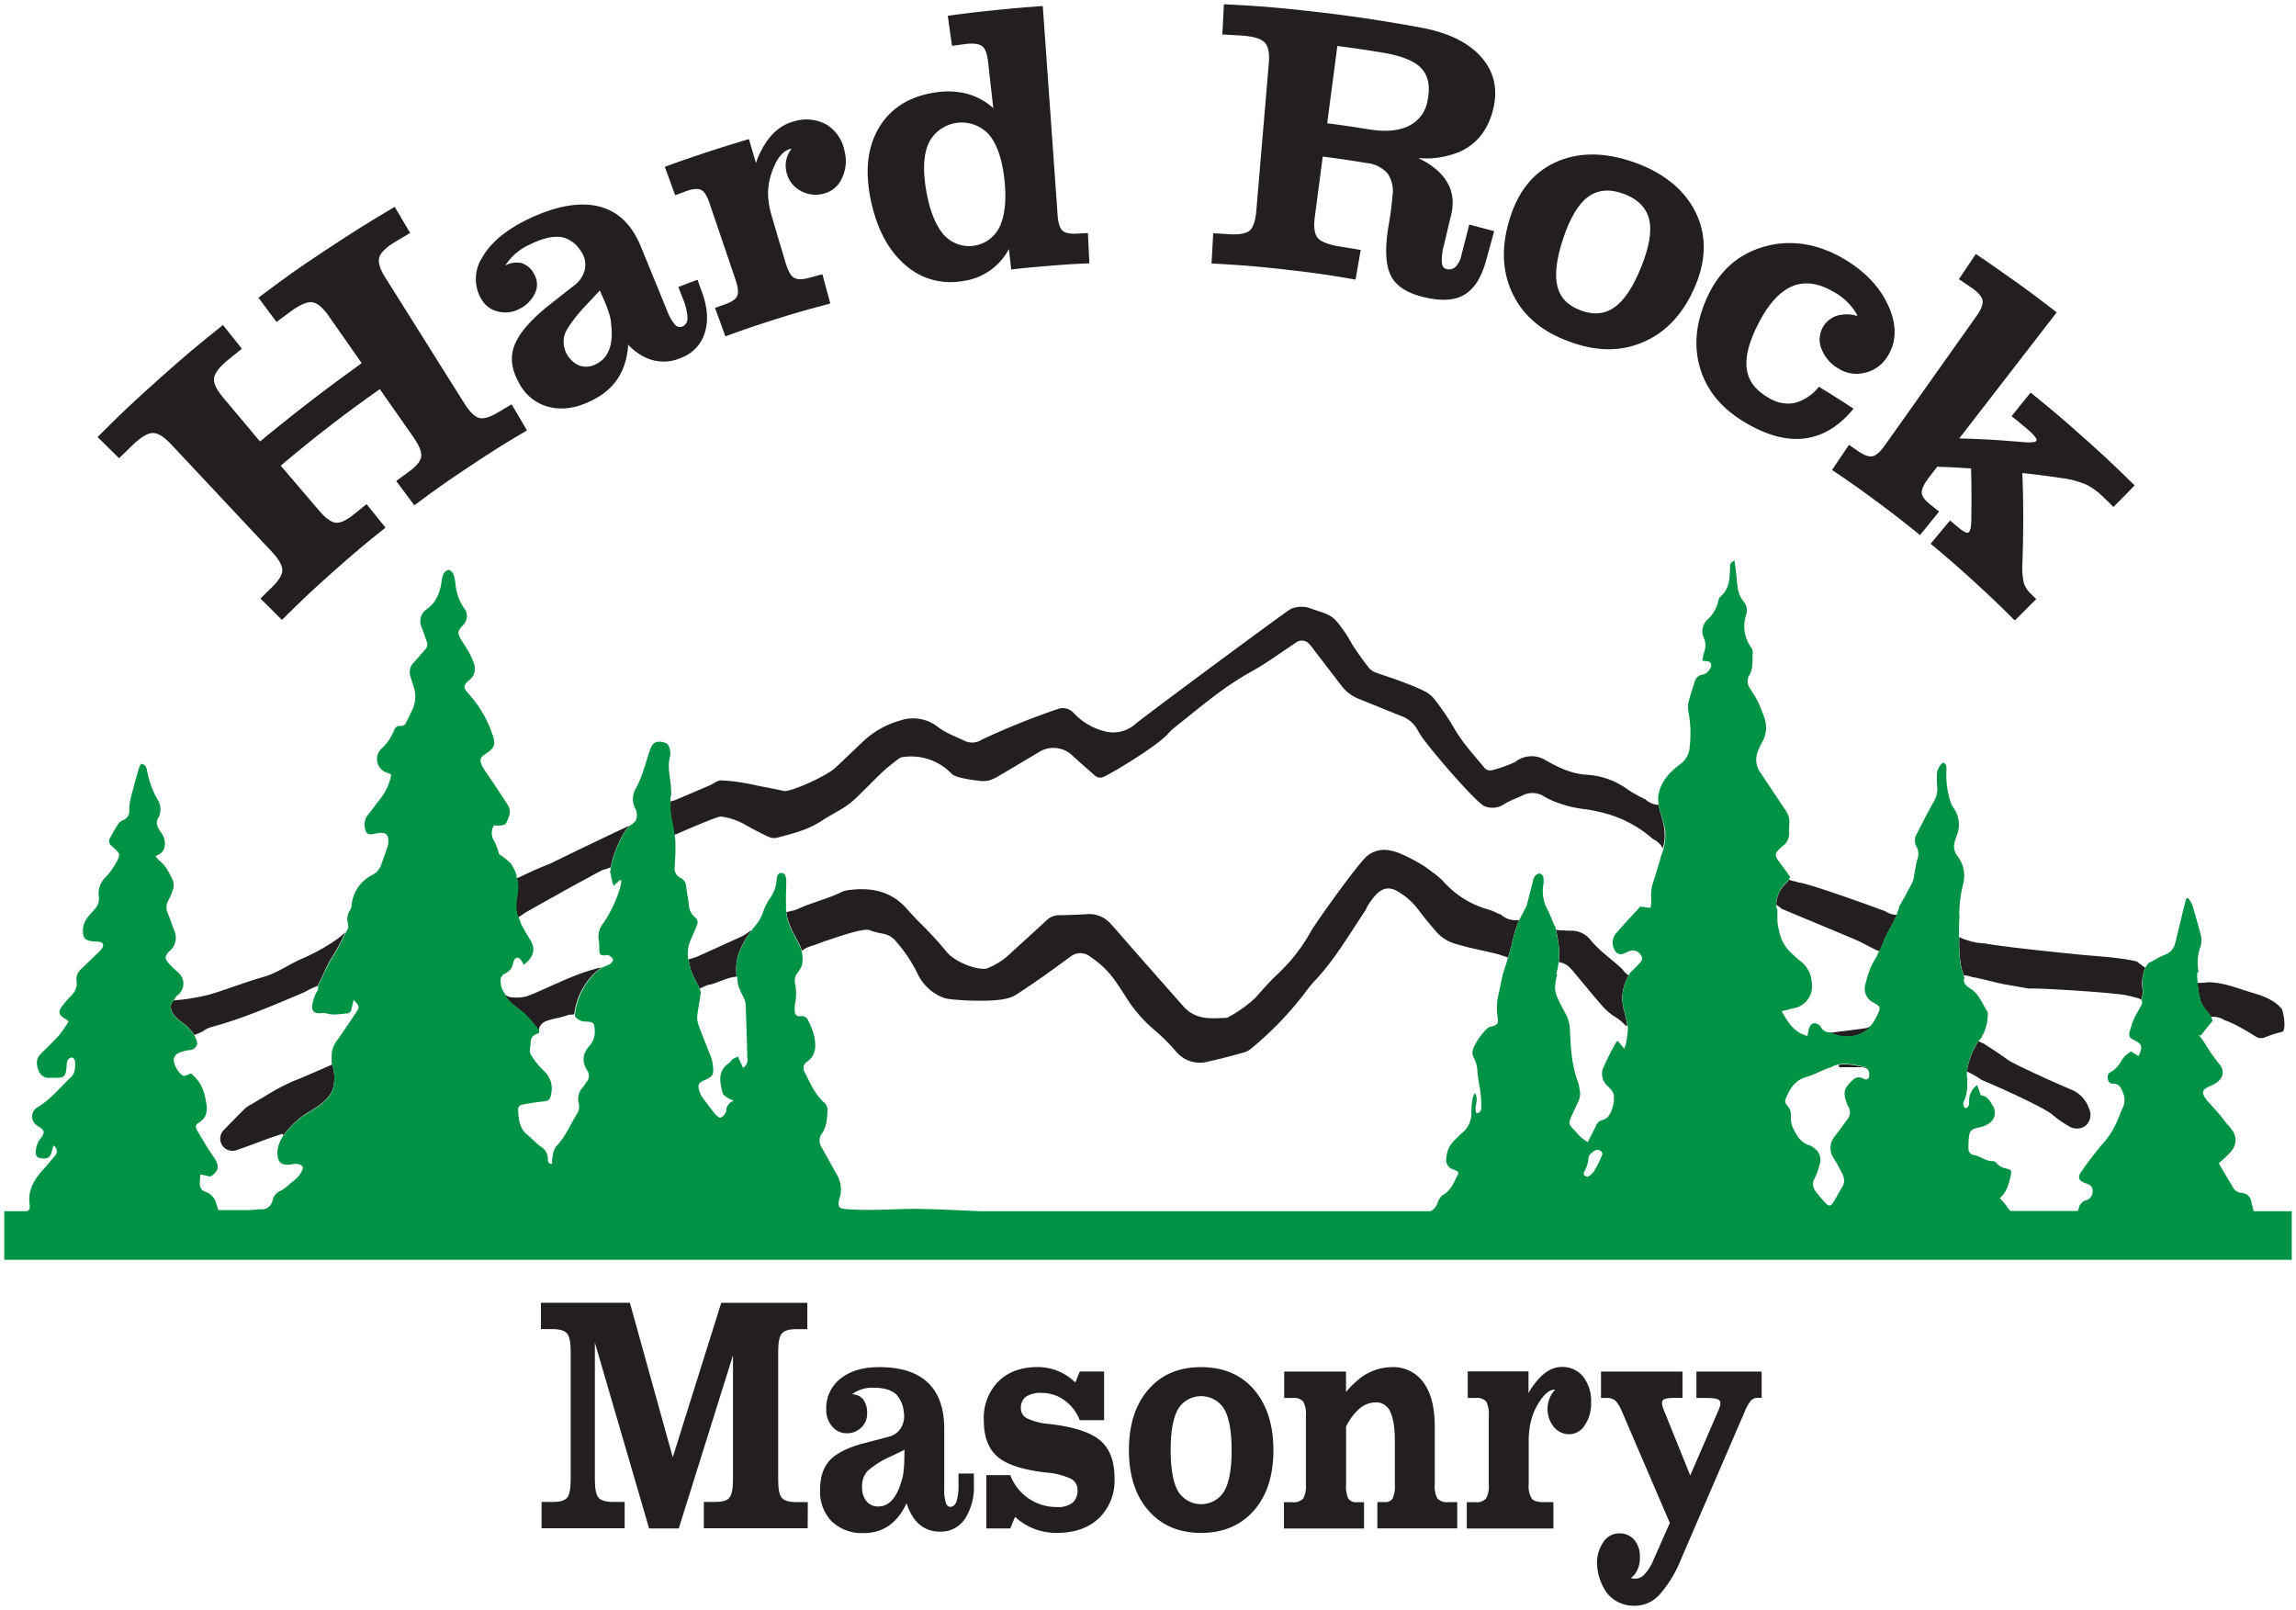
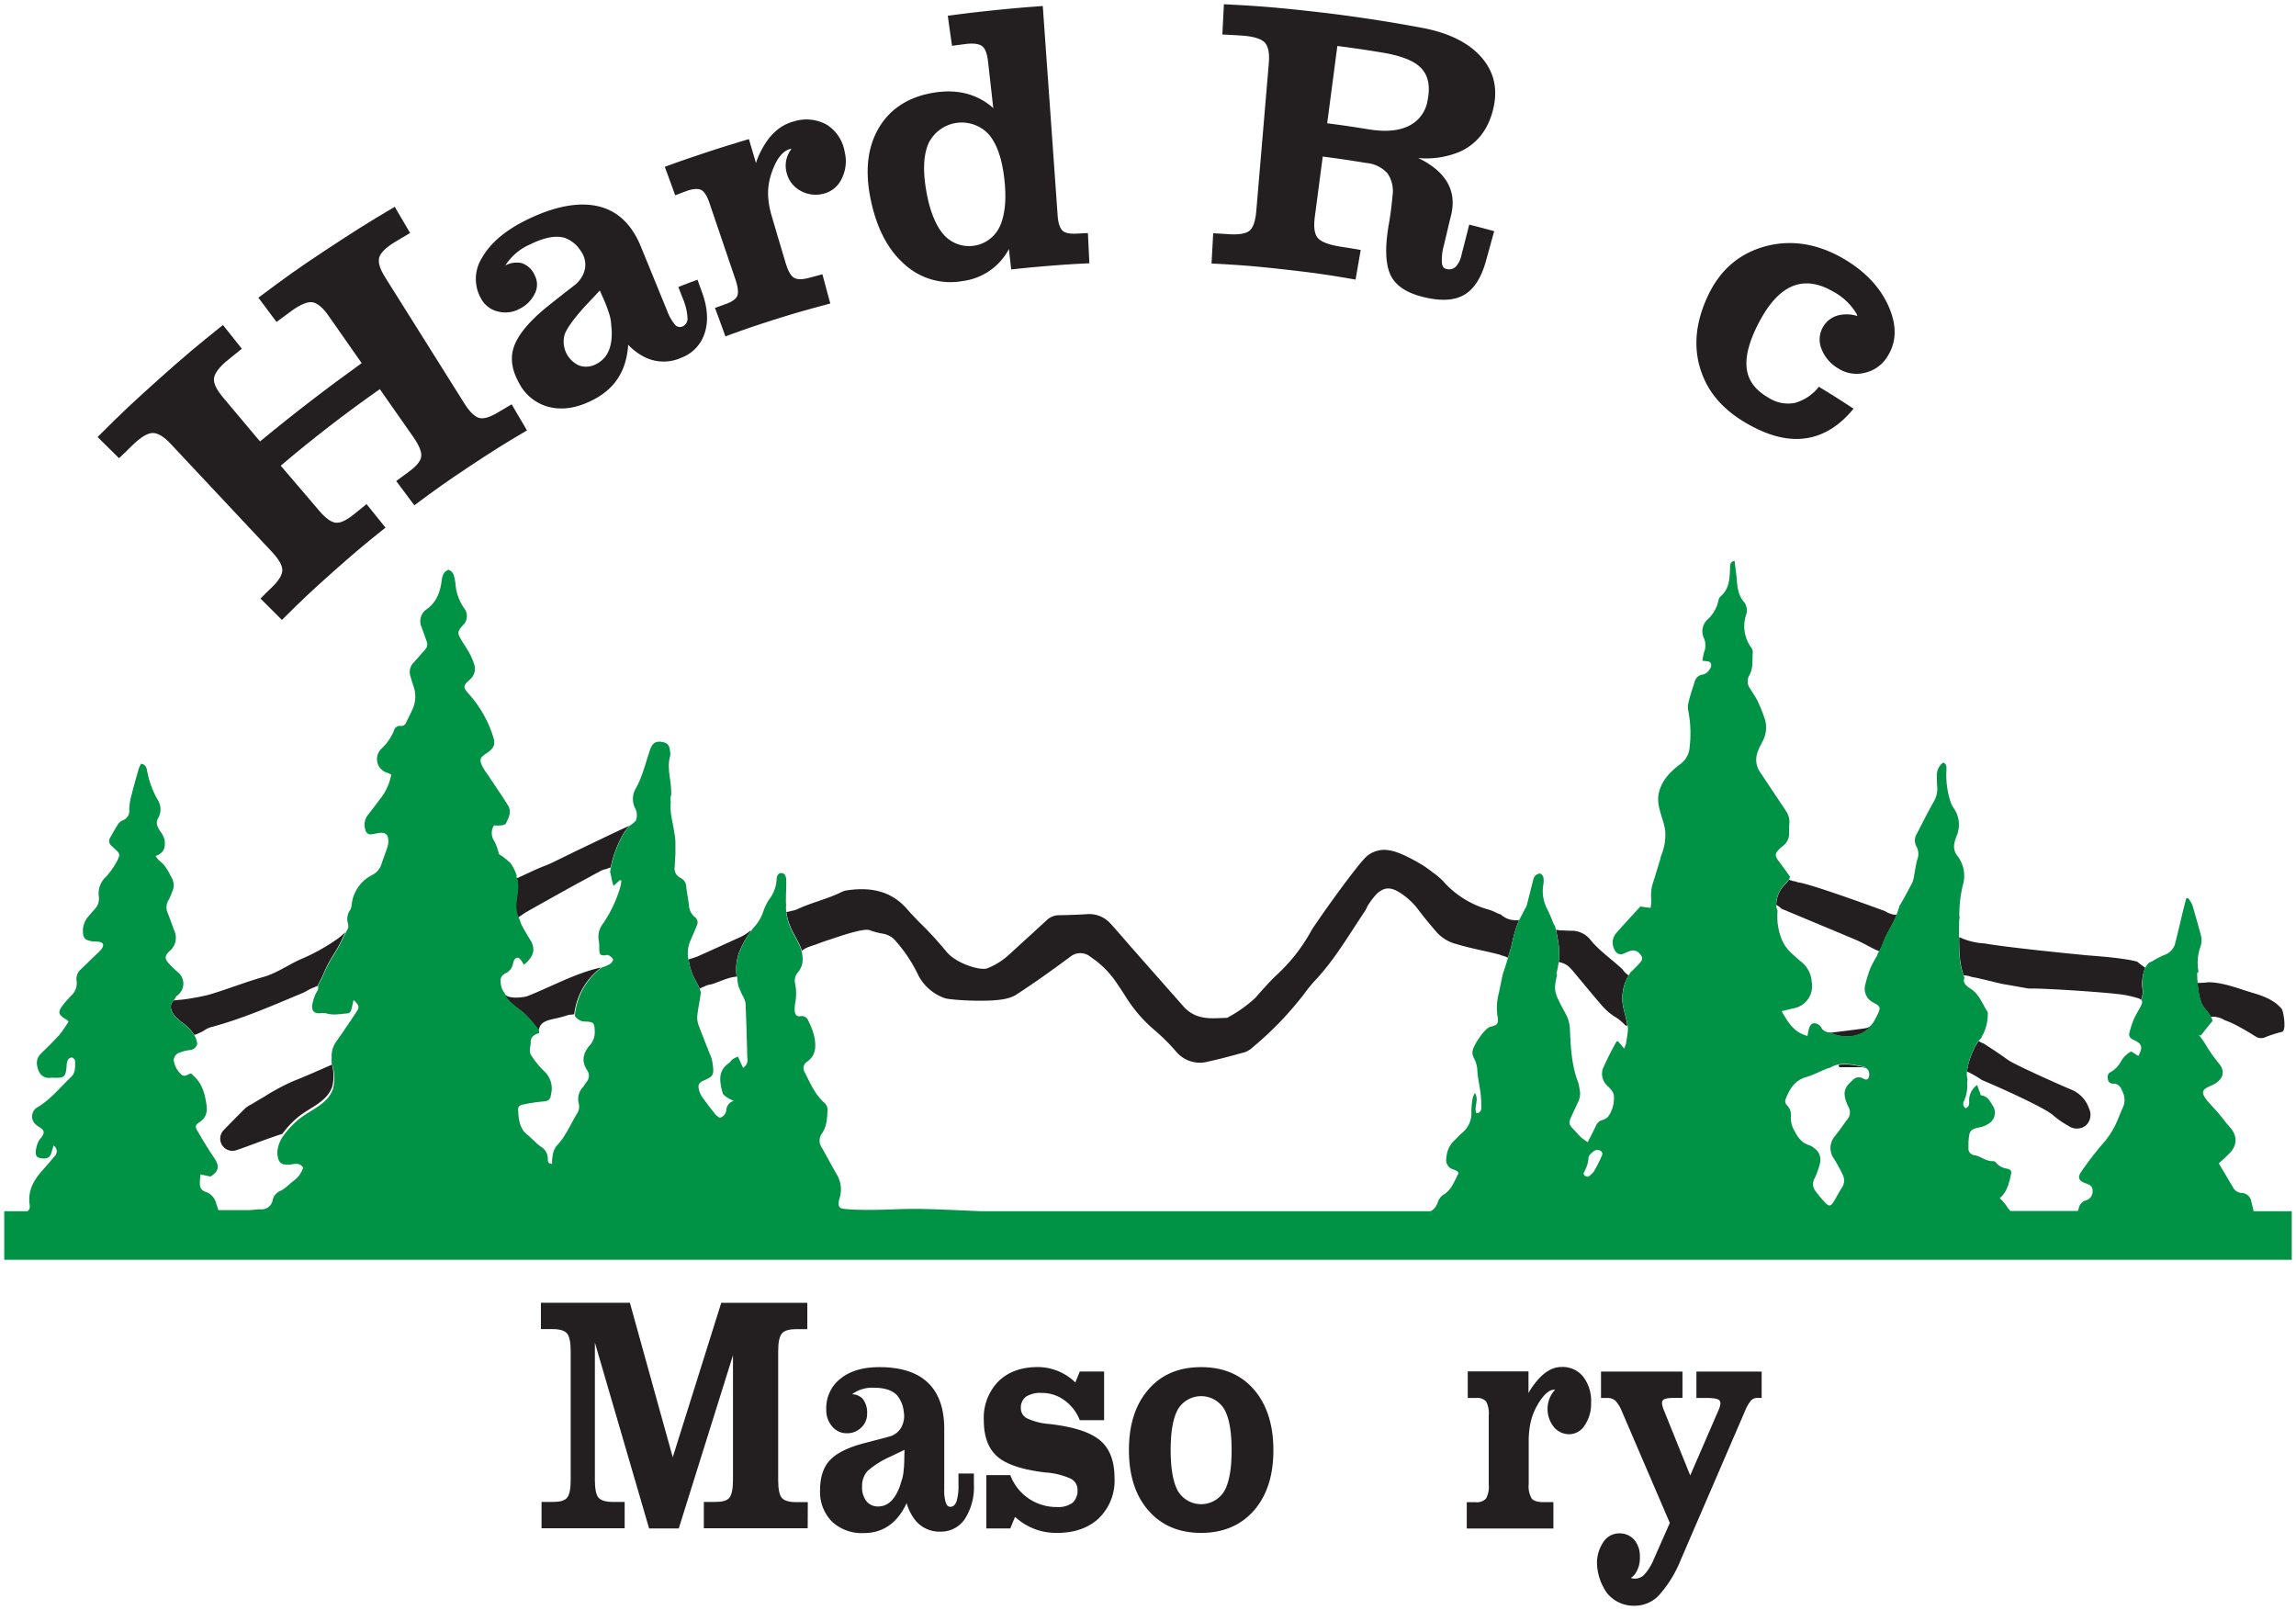
<svg xmlns="http://www.w3.org/2000/svg" id="Layer_1" data-name="Layer 1" viewBox="0 0 542 380">
  <defs>
    <style>.cls-1{fill:#231f20;}.cls-2{fill:#009345;}</style>
  </defs>
  <path class="cls-1" d="M441.55,242.18a2.49,2.49,0,0,1-1.28.56c-2.61.36-5.22.68-7.83,1h-.18l-.06.1c3.1,1.48,7.41,1.08,9.45-1.7Z" />
-   <path class="cls-1" d="M78.26,251.35c-1.52.68-7,3.09-9,3.84a51.07,51.07,0,0,0-6.94,3.73c-1,.56-2,1.18-3,1.78a7.29,7.29,0,0,0-1.39.88c-1.75,1.72-3.46,3.48-5.17,5.24a2.88,2.88,0,0,0,3.06,4.68c2.73-.91,5.42-2,8.13-2.94.89-.32,1.8-.61,2.7-.91l.26.31-.07.12a21.86,21.86,0,0,1,3.76-4c2.7-2.2,6.76-3.52,8-7.12a10.07,10.07,0,0,0-.15-5.6Z" />
+   <path class="cls-1" d="M78.26,251.35c-1.52.68-7,3.09-9,3.84a51.07,51.07,0,0,0-6.94,3.73c-1,.56-2,1.18-3,1.78a7.29,7.29,0,0,0-1.39.88c-1.75,1.72-3.46,3.48-5.17,5.24a2.88,2.88,0,0,0,3.06,4.68c2.73-.91,5.42-2,8.13-2.94.89-.32,1.8-.61,2.7-.91a21.86,21.86,0,0,1,3.76-4c2.7-2.2,6.76-3.52,8-7.12a10.07,10.07,0,0,0-.15-5.6Z" />
  <path class="cls-1" d="M440.09,251.89c-2-.36-4-.89-6-.51a2.81,2.81,0,0,1-.08.31l.16,0,0,.23c1.76,0,3.52,0,5.27,0a2.14,2.14,0,0,1,.94.23A.4.4,0,0,0,440.09,251.89Z" />
  <path class="cls-1" d="M493.14,261.67a7.37,7.37,0,0,0-4.29-4.5c-3.17-1.32-13.42-5.94-14.77-6.92-1.69-1.22-3.42-2.38-5.17-3.5-.24-.15-.44-.29-.61-.41a4.56,4.56,0,0,1-1.19-.59,8.38,8.38,0,0,0-.73,1.1,17.31,17.31,0,0,0-1.31,3,13.76,13.76,0,0,0-.73,3.09,23,23,0,0,1,3.49,2c4,1.66,15,6.6,16.83,8.33a22,22,0,0,0,3.62,2.5,3.47,3.47,0,0,0,4,0A3.41,3.41,0,0,0,493.14,261.67Z" />
  <path class="cls-1" d="M445.06,215.11c-3.48-1.3-17.52-6.37-20.32-6.78a3.2,3.2,0,0,1-.86-.25,5.28,5.28,0,0,1-1.55-.44c-.5.83-1.36,1.4-1.87,2.23a7.07,7.07,0,0,0-1.15,3.74,4.88,4.88,0,0,1,1.23.9c3.57,1.49,17.06,7.12,17.77,7.44,1.44.64,2.82,1.44,4.24,2.14l.16.1a5.09,5.09,0,0,1,.92.39c.18-.34.36-.69.52-1.05.36-.78.63-1.61,1-2.39s.8-1.56,1.21-2.32c.5-.93,1-1.87,1.39-2.85A5.17,5.17,0,0,1,445.06,215.11Z" />
  <path class="cls-1" d="M357.94,217.22a5.13,5.13,0,0,1-3.67-1.36,5.51,5.51,0,0,1-1.07-.42,11.78,11.78,0,0,0-2.23-.85,22.14,22.14,0,0,1-10.38-6.67,19,19,0,0,0-2.39-2c-.57-.46-1.18-.86-1.76-1.3-.2-.15-5.33-3.39-8.23-3.84a6.36,6.36,0,0,0-5.66,1.43c-2.28,2.13-10.23,13.28-11.84,15.73a23.58,23.58,0,0,0-1.3,2,40.67,40.67,0,0,1-8.05,10.22c-1.77,1.69-3.39,3.54-5,5.37a31,31,0,0,1-6.7,4.74c-2.38.05-4.78.37-7.11-.49a7.9,7.9,0,0,1-3.26-2.3c-4.41-5-8.84-10-13.26-15.05-1.3-1.47-2.57-3-3.89-4.42a6.72,6.72,0,0,0-5.62-2.21q-3.21.19-6.44.24a4.21,4.21,0,0,0-3,1.19c-2.84,2.62-5.71,5.22-8.56,7.83A16.89,16.89,0,0,1,233,228.6c-1.83.56-7.62-1.29-9.78-4.19a85.77,85.77,0,0,0-6.49-7c-.84-.89-1.7-1.77-2.5-2.7-3.84-4.48-8.81-5.36-14.33-4.53a3.94,3.94,0,0,0-1.22.38c-3.24,1.61-6.79,2.41-10.09,3.89a5.6,5.6,0,0,1-1.81.58,5.92,5.92,0,0,1-1.14.26,13.1,13.1,0,0,0,1,3.57c.65,1.59,1.63,3,2.31,4.59a8.65,8.65,0,0,1,.35,1,5.32,5.32,0,0,1,1.84-1c.2-.08.42-.16.68-.24,1.34-.43,2.64-1,4-1.39.81-.26,7.92-2.85,9.45-2.25a17.42,17.42,0,0,0,3.19.84,4.92,4.92,0,0,1,3.07,1.83,34.2,34.2,0,0,1,5,7.46,11.17,11.17,0,0,0,6.49,5.92c1.21.45,11.71,1.16,15.22-.09a7.08,7.08,0,0,0,1.52-.64c2.2-1.45,4.38-2.91,6.53-4.43s4.28-3.08,6.4-4.64a3.74,3.74,0,0,1,4.76.07,22.15,22.15,0,0,1,5.57,5.31c.92,1.3,1.8,2.63,2.67,4a33.62,33.62,0,0,0,6.8,7.92,46.42,46.42,0,0,1,5.21,5.19,7.31,7.31,0,0,0,7.53,2.27c2.87-.61,5.71-1.4,8.55-2.18a4.94,4.94,0,0,0,1.72-1A79,79,0,0,0,308,234.43a33.82,33.82,0,0,1,2.19-2.72c4.79-5,8.22-11,12.05-16.69.31-.45.47-1,.78-1.45a16.51,16.51,0,0,1,2-2.59c1.63-1.51,3.1-1.61,5-.53a16.47,16.47,0,0,1,5,4.57c1.34,1.76,2.75,3.45,4.2,5.12a9.45,9.45,0,0,0,4.66,2.73c3.24,1,6.56,1.55,9.81,2.4a4.58,4.58,0,0,1,.87.3,5.13,5.13,0,0,1,1.41.51c.32-1.06.64-2.12.92-3.19a30,30,0,0,1,1.67-5.59l.06-.11C358.4,217.21,358.17,217.22,357.94,217.22Z" />
  <path class="cls-1" d="M81.59,220a.43.43,0,0,1-.09.1,22.34,22.34,0,0,1-1.83,1.52A46.13,46.13,0,0,1,71,226.43c-3,1.34-5.66,3.3-8.9,4.21-4.29,1.22-8.44,2.88-12.71,4.15A53.62,53.62,0,0,1,42.72,236h-.18l-1.33.14c.09,0,0,0-.23.05a2,2,0,0,0-.64,1.66c.17,1.53,1.46,2.57,2.6,3.46a11,11,0,0,1,2.94,3l.2-.07.39-.15.4-.16c.39-.18.77-.36,1.14-.55a5.56,5.56,0,0,1,2.13-1c7.35-2,14.33-5.06,21.34-8,.62-.26,1.19-.64,1.79-.93s1.1-.48,1.78-.77l-.09,0,.88-1.68c.37-.74.67-1.5,1-2.25a31.71,31.71,0,0,1,1.64-3,31.93,31.93,0,0,0,2.57-4.74c.21-.37.41-.75.59-1.14Z" />
  <path class="cls-1" d="M173.85,230.49c0-.44-.06-.87-.07-1.3a11.88,11.88,0,0,1,.65-4.27,21.86,21.86,0,0,1,2.84-5.11l-.18-.09a10.57,10.57,0,0,1-2.51,1.57c-3.29,1.49-6.58,3-9.88,4.47-.62.27-1.3.44-2.14.72a13.46,13.46,0,0,0,1.65,5c.25.49.53,1,.77,1.46a2.92,2.92,0,0,1,.18.46,5.46,5.46,0,0,1,1.06-.51,4.21,4.21,0,0,1,1.5-.49c1.3-.26,4.17-1.74,5.86-1.81Z" />
  <path class="cls-1" d="M383.15,237.63a10.52,10.52,0,0,1,1.32-7.38,4.78,4.78,0,0,1-1.43-1.4c-2.53-2.42-5.51-4.36-7.72-7.15a5.72,5.72,0,0,0-4.2-2c-.67,0-1.35,0-2-.07h-.36a6,6,0,0,1-1.46-.18c.22,1,.43,2.05.59,3.09a17.86,17.86,0,0,1,.06,4.56,4.68,4.68,0,0,1,2.91,1.62,9.91,9.91,0,0,1,.87,1c2.17,2.58,4.29,5.2,6.51,7.74a14.62,14.62,0,0,0,2.74,2.41,11.16,11.16,0,0,1,2.76,2.23c.13,0,.27,0,.4,0a1.11,1.11,0,0,0,0-.19C383.89,240.39,383.45,239,383.15,237.63Z" />
  <path class="cls-1" d="M538.64,238.17c-1.83-2.19-4.47-3.09-7-3.84-3.34-1-6.63-2.37-10.21-2.47-.9.1-1.8.16-2.7.17.05.46.09.92.16,1.38a14.62,14.62,0,0,0,.76,3.33c.49,1.21,1.63,2.12,2.22,3.26h.28a5.4,5.4,0,0,1,3,.82,19.73,19.73,0,0,1,2.37,1c1.68.86,3.33,1.83,4.93,2.84a2.41,2.41,0,0,0,2.42.13,28.7,28.7,0,0,1,3.82-1.21C539.84,243.29,539,238.62,538.64,238.17Z" />
  <path class="cls-1" d="M148.35,195l-.23.12c-3.94,1.81-7.84,3.73-11.77,5.59-.77.37-5.87,2.88-6.47,3.15-1,.45-2,.78-3,1.23-1.55.68-3.08,1.42-4.71,2.17l0-.06a1.37,1.37,0,0,0-.2.13c.77,2.4-.48,5.07-.13,7.54a6.68,6.68,0,0,0,.49,1.73,5.14,5.14,0,0,1,.85-.59,5.89,5.89,0,0,1,.56-.4c1-.62,2-1.16,3-1.73,1.34-.74,9.07-5.1,11-6.09,1.25-.66,2.46-1.38,3.71-2a4.45,4.45,0,0,1,1.72-.66,5.83,5.83,0,0,1,1-.37.52.52,0,0,1,0-.11,23.61,23.61,0,0,1,1.32-4.34,21.27,21.27,0,0,1,2-4,11.64,11.64,0,0,1,1-1.27Z" />
  <path class="cls-1" d="M504.47,235.56a2.33,2.33,0,0,1,.92.42h0a1.22,1.22,0,0,0,.12-.19,4.8,4.8,0,0,0,.26-2.26,9.94,9.94,0,0,1,.64-5.11A22.56,22.56,0,0,1,504.5,227c-3.24-.92-10.81-1.4-12-1.51-1.73-.16-18.64-1.81-24-2.79a16,16,0,0,1-6-1.49,43.59,43.59,0,0,0,.16,4.85,16.53,16.53,0,0,0,.89,4.17,5.64,5.64,0,0,1,1.86.38c2.23.35,6.29,1.51,7.86,1.76,1.76.28,3.5.62,5.25.92a2.57,2.57,0,0,0,.55.06c3.59-.09,20.22,1,22.91,1.6C502.81,235.12,503.65,235.32,504.47,235.56Z" />
-   <path class="cls-1" d="M391.53,190a4.93,4.93,0,0,1-3.17-1.35,28.05,28.05,0,0,1-4.16-2.32,18.13,18.13,0,0,0-9.74-3.45c-3.6-.23-6.74-1.79-9.77-3.52a6.21,6.21,0,0,0-7,.5,31.44,31.44,0,0,1-5.27,1.9,1.83,1.83,0,0,1-2.12-.65c-2.53-3.08-5.24-6-7.21-9.51a59.58,59.58,0,0,0-4.34-6.37,7,7,0,0,0-2.33-2c-2-1-4-1.76-6.1-2.54-1.77-.68-3.6-1.21-5.38-1.87a3.94,3.94,0,0,1-1.69-1.06c-1.23-1.52-2.36-3.12-3.46-4.74-.76-1.11-1.33-2.35-2.09-3.45-3-4.25-3-4.2-8-5.82a6.23,6.23,0,0,0-5,0c-1,.47-35,25.68-36.63,27.11a7.84,7.84,0,0,1-7.36,1.75,14.83,14.83,0,0,1-7.16-4.22,3.57,3.57,0,0,0-3.47-1.15,176.14,176.14,0,0,0-18.36,7.38,4.11,4.11,0,0,1-3.88.32c-2.19-1.07-4.51-1.84-6.49-3.38a9.48,9.48,0,0,0-8.94-1.45,21.19,21.19,0,0,0-8.31,4.58c-2.28,2.15-4.53,4.33-6.81,6.47s-10.89,5.91-12.3,5.56c-2-.49-4-.82-5.94-1.22-1.07-.21-2.13-.49-3.21-.64a38.36,38.36,0,0,0-5.63-.64c-.88,0-1.75.77-2.64,1.15-2.7,1.17-5.41,2.32-8.11,3.47a8.73,8.73,0,0,1-1,.29v0l-.2.1a2,2,0,0,0,0,.24c-.28,2.22.4,4.33.74,6.51.05.35.09.71.14,1.07a4.1,4.1,0,0,1,.53-.14c1.59-.7,9.67-4.23,10.5-4.16a15.69,15.69,0,0,1,6,2.08c1.78,1,3.55,1.92,5.38,2.76a3.09,3.09,0,0,0,1.95.14c3.55-.94,7.13-1.81,10.28-3.86,1.64-1.07,3.4-2,5.05-3a20.5,20.5,0,0,0,3.07-2.33c2.18-2.06,4.24-4.25,6.42-6.31,1.2-1.13,2.53-2.12,3.84-3.14a2.11,2.11,0,0,1,1-.38,13.26,13.26,0,0,1,11.55,4c.86.9,5.06,1.46,6.14,1.56a7.23,7.23,0,0,0,2.5,0,10.83,10.83,0,0,0,2.65-1.24c3.28-1.92,6.54-3.88,9.82-5.82a6.5,6.5,0,0,1,7.1.92c1.78,1.68,3.65,3.26,5.48,4.89a1.87,1.87,0,0,0,2.2.32c1.86-.81,12.79-7.34,15.22-10.24a10,10,0,0,1,1.33-1.27c5.86-4.63,11.49-9.56,18.1-13.21,3.64-2,7-4.5,10.49-6.8a2.34,2.34,0,0,1,3.44.34,12.87,12.87,0,0,1,.92,1.15l6.6,8.6a9.51,9.51,0,0,0,4.07,3.07c3.47,1.39,6.92,2.82,10.4,4.19a7.24,7.24,0,0,1,3.73,3.64c1.38,2.6,13.49,16.71,15.6,17.53a5,5,0,0,0,4.72-.61c1.3-.78,2.77-1.29,4.15-1.95a5.13,5.13,0,0,1,5.25.3,19.07,19.07,0,0,0,2.32,1.12,27.43,27.43,0,0,0,7.47,1.84,39.5,39.5,0,0,1,5.36,1.2,27.92,27.92,0,0,1,9.94,5.4l.58.49a4.71,4.71,0,0,1,2.23,2.13,10.52,10.52,0,0,0,.41-3.9C392.85,194.18,391.87,192.15,391.53,190Z" />
  <path class="cls-1" d="M141.52,228.46c-6,1.43-11.29,4.41-16.93,6.65-1,.38-4,.64-5-.07l-.13-.12h-.23c1,2.05,3.27,3.07,4.85,4.65a28.55,28.55,0,0,1,2.64,3.06c.1.13.19.26.28.4l.21,0c.35-1.83,2-2.17,3.68-2.56a28.25,28.25,0,0,0,3.16-.84,1.59,1.59,0,0,1,.81-.1,5.13,5.13,0,0,1,.7-.1h0a15.9,15.9,0,0,1,6.32-11h0Z" />
  <path class="cls-1" d="M190.69,354.59H188c-1.73,0-2.87-.35-3.44-1s-.86-2.1-.86-4.19V319c0-2.1.28-3.49.84-4.19s1.68-1.05,3.37-1.05h2.67v-6.22H170.26L158.81,344l-10.12-36.48h-21v6.22h2.74c1.72,0,2.87.35,3.44,1.05s.85,2.09.85,4.19v30.37c0,2.09-.28,3.49-.84,4.19s-1.68,1-3.36,1h-2.68v6.21h19.62v-6.21h-2.73c-1.72,0-2.87-.35-3.44-1s-.86-2.1-.86-4.19V316.93l12.8,43.87h7l12.8-40.88h0v29.43c0,2.09-.28,3.49-.84,4.19s-1.68,1-3.36,1h-2.68v6.21h24.52Z" />
  <path class="cls-1" d="M222,361.55a6.75,6.75,0,0,0,5.77-3,13.8,13.8,0,0,0,2.13-8.13v-2.58h-3.64v2.58a12.67,12.67,0,0,1-.46,4c-.31.85-.81,1.27-1.49,1.27-.48,0-.83-.33-1.06-1a10.13,10.13,0,0,1-.35-3.16V337.33q0-7.27-3.86-10.94t-11.46-3.67q-5.78,0-9.15,2.7a8.83,8.83,0,0,0-3.38,7.3,5.85,5.85,0,0,0,1.39,4,4.41,4.41,0,0,0,3.44,1.61,4.73,4.73,0,0,0,3.41-1.33,4.31,4.31,0,0,0,1.4-3.28,5.27,5.27,0,0,0-1-3.48,3.54,3.54,0,0,0-2.58-1.12l.24-.15a7.9,7.9,0,0,1,4.92-1.39q3.83,0,5.5,1.8a7.16,7.16,0,0,1,1.57,3.86,5.51,5.51,0,0,1-.64,3.8,4.65,4.65,0,0,1-2.91,2.11l-5.71,1.5q-5.76,1.5-8.13,4t-2.36,7.09a10,10,0,0,0,2.78,7.42,10.3,10.3,0,0,0,7.53,2.73q6.7,0,10-6.81l.12-.27a12.08,12.08,0,0,0,1.68,3.56A7.29,7.29,0,0,0,222,361.55Zm-8.53-17.15a24,24,0,0,1-.15,2.66,10.3,10.3,0,0,1-.34,2l-.54,1.72q-1.74,4.83-5.13,4.83a3.46,3.46,0,0,1-2.8-1.27,5.15,5.15,0,0,1-1-3.37,5.24,5.24,0,0,1,1.28-3.73,21,21,0,0,1,5.48-3.43l3.25-1.57Z" />
  <path class="cls-1" d="M259.68,340q-3.44-2.88-11.9-3.85a15.22,15.22,0,0,1-5.2-1.28,2.61,2.61,0,0,1-1.59-2.36,3.28,3.28,0,0,1,1.18-2.8,6.32,6.32,0,0,1,3.78-.9,8.92,8.92,0,0,1,5.33,1.74,10.54,10.54,0,0,1,3.62,4.7h5.74v-11.5H254.9l-1.05,2.59-.24-.23a12.74,12.74,0,0,0-8.6-3.41q-5.88,0-9.33,3.39a12.28,12.28,0,0,0-3.44,9.16c0,3.92,1.1,6.8,3.28,8.65s6,3.08,11.42,3.7a16.77,16.77,0,0,1,5.68,1.39,2.88,2.88,0,0,1,1.74,2.62,3.89,3.89,0,0,1-1.17,3.13,5.68,5.68,0,0,1-3.7,1,11.6,11.6,0,0,1-11-7.53h-5.65V360.8h5.65l1.12-2.73.09.07a14.22,14.22,0,0,0,9.79,3.71q6.25,0,9.93-3.48a12.39,12.39,0,0,0,3.68-9.44Q263.1,342.87,259.68,340Z" />
  <path class="cls-1" d="M296,328q-4.59-5.28-12.47-5.28T271.11,328q-4.62,5.28-4.61,14.31t4.61,14.26q4.61,5.28,12.42,5.28T296,356.57q4.61-5.28,4.6-14.26T296,328Zm-7,24a6.39,6.39,0,0,1-10.92,0q-1.72-3.08-1.73-9.66t1.73-9.7a6.39,6.39,0,0,1,10.92,0q1.74,3.08,1.74,9.7T289,352Z" />
-   <path class="cls-1" d="M344,354.59h-2.07a3.17,3.17,0,0,1-2.6-.84,6,6,0,0,1-.64-3.36v-13.7q0-6.7-2.65-10.33a8.77,8.77,0,0,0-7.54-3.64,12.5,12.5,0,0,0-8.32,3.37,19.33,19.33,0,0,0-2.44,2.51v-4.83H303.15V330h2a3,3,0,0,1,2.49.84,6.08,6.08,0,0,1,.63,3.35v16.21a6,6,0,0,1-.63,3.34,3,3,0,0,1-2.55.86h-2v6.21H322v-6.21h-1.65a2.23,2.23,0,0,1-2.07-.84,7.18,7.18,0,0,1-.52-3.36V336.73a13.72,13.72,0,0,1,3.1-4.16,6,6,0,0,1,3.94-1.53,3.56,3.56,0,0,1,3.39,2.22q1.08,2.24,1.08,7v10.11a7.35,7.35,0,0,1-.51,3.36,2.16,2.16,0,0,1-2,.84h-1.62v6.21H344Z" />
  <path class="cls-1" d="M366.7,354.59h-2.28c-1.43,0-2.37-.28-2.84-.84a5.58,5.58,0,0,1-.71-3.36V340.32a21.35,21.35,0,0,1,.33-3.95,14.49,14.49,0,0,1,1-3.27,16.07,16.07,0,0,1,1.38-2.48c1.17-1.72,2.28-2.58,3.34-2.58l.21,0-.33.34a6.77,6.77,0,0,0,0,8.46,4.67,4.67,0,0,0,3.67,1.72,4.37,4.37,0,0,0,3.65-2.15,9.05,9.05,0,0,0,1.48-5.26,9.44,9.44,0,0,0-1.87-6.18,6.24,6.24,0,0,0-5.07-2.29q-3.39,0-6.37,3.94a14.45,14.45,0,0,0-1.47,2.24v-5.13H346.48V330h1.92a2.84,2.84,0,0,1,2.43.84,6.22,6.22,0,0,1,.61,3.35v16.21a5.89,5.89,0,0,1-.64,3.34,3,3,0,0,1-2.55.86h-2v6.21H366.7Z" />
  <path class="cls-1" d="M413.36,330.59a2,2,0,0,1,1.5-.6h1v-6.22h-15.4V330h2.52c1.59,0,2.56.19,2.92.58s.28,1.17-.24,2.34L399,348.29l-6.21-15.38q-.72-1.76-.27-2.34c.3-.39,1.13-.58,2.49-.58h2.16v-6.22H377.94V330h1.38a2.91,2.91,0,0,1,2,.63,8.11,8.11,0,0,1,1.54,2.51l11.32,26.36v0l-3.82,8.65a11.91,11.91,0,0,1-2.05,3.37,3,3,0,0,1-2.16,1.12,2.91,2.91,0,0,1-1.17-.15,4.92,4.92,0,0,0,.9-.82,6.41,6.41,0,0,0,1.23-4.11,6,6,0,0,0-1.33-4.09,4.6,4.6,0,0,0-3.6-1.51,4.44,4.44,0,0,0-3.71,2.09A8.77,8.77,0,0,0,377,369.3a12.82,12.82,0,0,0,2.34,6.74,8.11,8.11,0,0,0,6.7,3,7.83,7.83,0,0,0,5.66-2.56,28.24,28.24,0,0,0,5.06-8.26L412,332.91A8.87,8.87,0,0,1,413.36,330.59Z" />
  <path class="cls-1" d="M31.22,105.14c2-1.93,3.58-2.9,4.8-2.93s2.64.82,4.29,2.58L64.2,130.28c1.65,1.76,2.46,3.2,2.45,4.32s-.85,2.47-2.52,4.09c-1.06,1-1.59,1.55-2.64,2.6l5.06,5.05c4.69-4.68,7.09-6.94,12-11.3s7.38-6.46,12.45-10.49L86.53,119c-1.16.93-1.74,1.39-2.89,2.33-1.81,1.48-3.26,2.17-4.37,2.06s-2.46-1.08-4-2.92l-9-10.54q11.27-9.57,23.39-18.07l7.93,11.33c1.38,2,2,3.51,1.84,4.61s-1.15,2.28-3,3.61l-2.9,2.14c1.72,2.29,2.57,3.44,4.28,5.73,5.16-3.86,7.79-5.71,13.11-9.24s8-5.22,13.48-8.44c-1.45-2.46-2.18-3.69-3.62-6.16-1.25.73-1.88,1.1-3.12,1.85q-2.93,1.79-4.53,1.37c-1.07-.27-2.26-1.43-3.54-3.47L91,65.59c-1.29-2-1.79-3.62-1.49-4.76s1.56-2.4,3.78-3.74c1.4-.85,2.11-1.27,3.52-2.1-1.45-2.47-2.17-3.7-3.63-6.17-6.62,3.9-9.89,6-16.33,10.24S67.24,65.59,61,70.27L65.27,76l3.43-2.53c2.16-1.58,3.85-2.28,5-2.13s2.47,1.21,3.85,3.19l7.83,11.19c-8.22,5.9-16.15,12-24,18.49L52.63,93.79Q50.29,91,50.52,89.26c.16-1.18,1.25-2.63,3.3-4.3,1.3-1.07,2-1.6,3.27-2.64l-4.46-5.6c-6.14,4.9-9.16,7.44-15.08,12.73s-8.82,8-14.51,13.71l5.06,5C29.34,107,30,106.36,31.22,105.14Z" />
  <path class="cls-1" d="M117.58,73.54a6.91,6.91,0,0,0,5.14-.68,7.67,7.67,0,0,0,3.53-3.57,4.65,4.65,0,0,0,0-4.25,5.19,5.19,0,0,0-3.09-2.93,5.68,5.68,0,0,0-3.9.57l.23-.32a13.09,13.09,0,0,1,5.63-4.66c3.31-1.64,6-2.15,8.06-1.59a7.38,7.38,0,0,1,3.89,3.09,5.49,5.49,0,0,1,1,4.35,6.66,6.66,0,0,1-2.64,3.92c-2.57,2-3.84,3-6.35,5-4.23,3.45-6.78,6.6-7.74,9.32s-.52,5.61,1.22,8.68A10.93,10.93,0,0,0,130,96.16c3.12.67,6.43.07,10-1.77,5.08-2.59,7.79-6.73,8.27-12.69,0-.13,0-.2,0-.34A13.79,13.79,0,0,0,152,84.2a10,10,0,0,0,8.81.25,9.11,9.11,0,0,0,5.57-5.92c.88-2.79.66-6-.72-9.72-.41-1.11-.62-1.67-1-2.78-1.82.67-2.72,1-4.53,1.73l1.08,2.76A13.27,13.27,0,0,1,162.29,75,2,2,0,0,1,161,77.11a1.52,1.52,0,0,1-1.72-.54,10.86,10.86,0,0,1-1.79-3.2l-6.2-15.15c-2.1-5.16-5.38-8.37-9.92-9.49s-10.28-.14-17,3.15c-5.1,2.49-8.63,5.53-10.55,8.92a9.33,9.33,0,0,0-.24,9.72A6.06,6.06,0,0,0,117.58,73.54Zm24-5,1,2.27a26.57,26.57,0,0,1,1.09,2.87,10,10,0,0,1,.55,2.25c.07.85.11,1.27.18,2.11.16,4-1.06,6.62-3.72,7.93a4.94,4.94,0,0,1-3.94.32,6.16,6.16,0,0,1-3.42-7.42c.56-1.45,2.18-3.74,5-6.81C139.63,70.67,140.28,70,141.6,68.57Z" />
  <path class="cls-1" d="M162,45.11c1.64-.58,2.84-.65,3.59-.23s1.43,1.56,2,3.38l6,17.65c.62,1.82.76,3.12.46,3.89s-1.24,1.47-2.81,2l-2.46.89c1,2.69,1.48,4,2.46,6.71,4.89-1.78,7.35-2.62,12.29-4.18S191,73,196,71.64c-.75-2.76-1.12-4.14-1.86-6.9l-2.85.77c-1.77.5-3,.53-3.81.08s-1.42-1.6-2-3.44c-1.32-4.44-2-6.67-3.29-11.11a20.68,20.68,0,0,1-.85-4.49,14.54,14.54,0,0,1,.31-4,17.43,17.43,0,0,1,1.09-3.27c1-2.35,2.32-3.72,3.78-4.11l.31,0-.36.5a6.4,6.4,0,0,0-.74,5.24,6.55,6.55,0,0,0,3.3,4.15,7.24,7.24,0,0,0,5.39.66,6.4,6.4,0,0,0,4.3-3.59,9.21,9.21,0,0,0,.66-6.36,9.36,9.36,0,0,0-4.2-6.32,9.83,9.83,0,0,0-7.74-.8c-3.19.82-5.78,3.09-7.68,6.78a16.37,16.37,0,0,0-1.3,3.06l-1.67-5.65c-1.32.39-2,.58-3.3,1-3.33,1-5,1.55-8.31,2.66s-5,1.68-8.25,2.88c1,2.69,1.47,4,2.46,6.72Z" />
  <path class="cls-1" d="M213.7,62.55a16.06,16.06,0,0,0,13.56,3.79,14.38,14.38,0,0,0,10.91-7.56c.21,1.93.32,2.9.54,4.83,3.69-.41,5.54-.58,9.23-.88s5.53-.41,9.22-.58c-.14-2.86-.21-4.29-.34-7.14l-2.66.14c-1.68.09-2.81-.16-3.4-.76s-1-1.87-1.11-3.79Q247.91,26,246.16,1.42l-3.6.27c-3.77.31-5.66.49-9.42.89s-5.64.64-9.4,1.14c.39,2.84.58,4.25,1,7.09l3.11-.41c1.92-.24,3.25-.07,4,.5s1.19,1.81,1.4,3.72c.49,4.36.74,6.54,1.23,10.91-3.66-3.29-8.35-4.54-13.83-3.69-6.06.93-10.56,3.81-13.26,8.47s-3.23,10.4-1.77,17.16S209.79,59.19,213.7,62.55Zm5.52-28.77a8.7,8.7,0,0,1,14.25-2c1.91,2.28,3.1,5.81,3.63,10.58s.13,8.47-1.1,11.13a8,8,0,0,1-13.26,1.87c-1.9-2.21-3.29-5.66-4.1-10.39S218,36.51,219.22,33.78Z" />
  <path class="cls-1" d="M320,66c.49-2.81.73-4.22,1.21-7-1.81-.31-2.72-.46-4.54-.74-2.83-.44-4.66-1.09-5.51-2s-1.1-2.58-.79-5c.75-5.72,1.13-8.58,1.88-14.3,4.16.54,6.24.85,10.39,1.53a7.51,7.51,0,0,1,4.9,2.44,7.37,7.37,0,0,1,1.18,5.28c-.21,2.43-.5,4.62-.84,6.54-1,5.63-.83,9.71.42,12.26s3.93,4.24,8.07,5.19c3.93.91,7,.73,9.3-.62s4-4,5.1-7.95l1.95-7.06c-2.35-.64-3.53-.95-5.89-1.55-.72,2.84-1.08,4.26-1.81,7.09a5.83,5.83,0,0,1-1.41,2.89,2.33,2.33,0,0,1-2.24.47c-.61-.15-.95-.67-1-1.56a12.69,12.69,0,0,1,.48-4c.69-2.88,1-4.32,1.72-7.21,1.06-4.44-.26-8.19-4.11-11.17a19.07,19.07,0,0,0-3.68-2.22,20.6,20.6,0,0,0,10-1.57c3.88-1.84,6.47-5.07,7.66-9.8s.35-8.78-2.59-12.25-7.7-5.92-14.15-7.12q-13.45-2.52-27.07-4C300.76,1.71,296.82,1.4,288.92,1c-.15,2.86-.22,4.28-.37,7.14,1.79.09,2.68.14,4.47.25,2.79.18,4.63.73,5.5,1.61s1.2,2.52,1,4.92q-1.47,17.4-2.95,34.8c-.2,2.4-.73,4-1.57,4.71s-2.47,1-4.83.86c-1.51-.1-2.27-.15-3.78-.22L286,62.2c6.83.36,10.25.63,17.05,1.39S313.27,64.82,320,66ZM315.7,10.85c4.18.55,6.26.85,10.42,1.53,4.66.75,7.81,2,9.44,3.78s2.1,4.27,1.43,7.59a8.05,8.05,0,0,1-4.49,6c-2.4,1.17-5.49,1.41-9.35.79s-5.9-.93-9.85-1.44Z" />
-   <path class="cls-1" d="M370.46,80.64c6.22,2.29,11.82,2.42,17.08.27s9.4-6.25,12.26-12.52,3.22-12.19.76-17.66S393.2,41,386,38.4s-13.57-2.55-19,0-8.94,7.31-10.84,14-1.41,12.43,1.18,17.46S364.28,78.38,370.46,80.64ZM369,56.32c1.61-4.82,3.54-8.1,5.83-9.81s5.15-2,8.48-.75,5.33,3.27,6,6.06,0,6.54-1.9,11.26-4,7.82-6.29,9.45-4.92,1.87-7.95.76-4.86-3-5.53-5.7S367.4,61.12,369,56.32Z" />
  <path class="cls-1" d="M401.47,87.35c1.74,5.37,5.42,9.53,11.18,12.78,4.92,2.78,9.39,3.92,13.56,3.34s8-2.89,11.34-7c-3.24-2.13-4.88-3.16-8.18-5.17a10.91,10.91,0,0,1-5.68,3.81,8.44,8.44,0,0,1-6.15-1.19c-3.11-1.77-4.83-4-5.2-6.91s.59-6.54,2.94-11c2.27-4.32,4.82-7.13,7.69-8.38s6.08-.9,9.51,1.06a14.21,14.21,0,0,1,5.83,5.47c.05.18.08.26.14.44a8.21,8.21,0,0,0-3.65-.32A5.89,5.89,0,0,0,430,82.39,9.11,9.11,0,0,0,434,87a7.92,7.92,0,0,0,6.19,1,8.39,8.39,0,0,0,5.28-3.71c2.22-3.39,2.4-7.38.35-12s-5.76-8.46-11-11.44c-6.22-3.51-12.51-4.35-18.56-2.57s-10.35,5.72-13.1,11.57C400.2,76.17,399.73,82,401.47,87.35Z" />
-   <path class="cls-1" d="M468,70.83c.19.92-.28,2.16-1.39,3.73L445,105.05c-1.11,1.57-2.09,2.44-2.91,2.64s-2-.17-3.37-1.14L436.48,105l-4,5.94c4.26,2.87,6.37,4.35,10.53,7.43s6.19,4.66,10.23,7.94l4.51-5.55c-.84-.68-1.26-1-2.1-1.68-1.29-1-2-2-2-2.82s.52-2,1.7-3.56l1.95-2.52c3.17.11,4.76.19,8,.4.11,4.86.12,7.28.05,12.1,0,1.76-.25,2.75-.66,3s-1.23-.18-2.46-1.22l-1.91-1.6-4.57,5.5c4.1,3.41,6.12,5.16,10.1,8.79s5.93,5.49,9.77,9.33l5.06-5.06-1.36-1.35a5.77,5.77,0,0,1-1.6-2.58,16.63,16.63,0,0,1-.32-4.31c.27-7.15.28-14.37,0-21.52,3.75.41,5.64.66,9.43,1.21a21.73,21.73,0,0,1,5.59,1.49,15.57,15.57,0,0,1,4.11,3c1,.92,1.43,1.38,2.37,2.31,2-2,3-3,5-5.09-4.74-4.67-7.15-6.93-12.07-11.31s-7.41-6.5-12.48-10.6l-4.49,5.57c1.26,1,1.89,1.53,3.15,2.57,2,1.64,2.88,2.71,2.74,3.17s-1.41.56-3.8.33c-5.83-.49-8.72-.65-14.44-.82l23-29.76-3-2.3c-3.16-2.39-4.75-3.57-8-5.86s-4.83-3.42-8.09-5.61c-1.59,2.38-2.39,3.56-4,5.94,1.08.72,1.62,1.09,2.7,1.83C466.85,68.86,467.77,69.9,468,70.83Z" />
  <path class="cls-1" d="M162.49,226.51l.07,0h0Z" />
  <path class="cls-2" d="M532,285.91c-.16-.75-.37-1.5-.55-2.25a2.38,2.38,0,0,0-2.26-2.06,2.47,2.47,0,0,1-2.07-1.33c-1.08-1.84-2.18-3.67-3.35-5.65.78-.72,1.71-1.51,2.55-2.39a5.31,5.31,0,0,0,1.18-1.79c.63-1.84-.12-3.32-1.37-4.67-.82-.89-1.52-1.9-2.3-2.83s-1.54-1.7-2.29-2.57a7.17,7.17,0,0,1-1.21-1.57c-.51-1.07-.33-1.49.71-2.09.48-.28,1-.46,1.5-.71,2.33-1.23,2.87-3.14,1.15-5.1a34,34,0,0,1-3.12-4.49c-.48-.76-1-1.47-1.58-2.2l.5.28c.93-1.16,1.81-2.34,2.8-3.45-.24-1.7-1.93-2.75-2.57-4.3a14.62,14.62,0,0,1-.76-3.33,26.12,26.12,0,0,1-.29-3.53.43.43,0,0,1,.33-.44,11.43,11.43,0,0,1,.28-5.51,5,5,0,0,0,.25-3.24c-.65-2.37-1.3-4.73-2-7.07a7.66,7.66,0,0,0-1-1.61l-.45.07c-.25,1-.51,1.95-.75,2.93-.6,2.49-1.17,5-1.81,7.49a3.89,3.89,0,0,1-2.38,2.84,18.86,18.86,0,0,0-2.94,1.49,4.26,4.26,0,0,1-.85.39c-1.72,1.62-1.63,4.05-1.52,6.3a4.8,4.8,0,0,1-.26,2.26c0,.08-.09.14-.13.21.36.32.3.77-.1,1.57-.52,1-1.18,2-1.65,3.08a22.7,22.7,0,0,0-1,3.11c-.24.84.17,1.36,1,1.72,2,.92,2.19,1.72,1.11,3.81l-1.7-1.07a6,6,0,0,0-2.44,2.38,6.17,6.17,0,0,1-2.39,2.47c-.73.33-.8,1-.67,1.74a1.16,1.16,0,0,0,1.28,1c1.58,0,1.94,1.34,2.39,2.42a4.22,4.22,0,0,1-.23,3.4c-.55,1.23-1,2.48-1.57,3.72a20.44,20.44,0,0,1-3.52,5.13c-1.65,2-3.19,4-4.65,6.14-.92,1.32-.59,2.12.93,2.67.91.33,1.78.6,1.75,1.79a2.17,2.17,0,0,1-1.69,2.32,2.4,2.4,0,0,0-1.58,1.89,4.37,4.37,0,0,1-.21.58H474.59a4.9,4.9,0,0,1-.9-1.16,14.21,14.21,0,0,0-1.62-1.87c1.6-1.35,2.14-3.29,2.58-5.28.27-1.19.17-1.42-1-1.71a3.91,3.91,0,0,1-2.37-1.29,1.09,1.09,0,0,0-.74-.46c-1.7.14-2.93-1.19-4.51-1.41a1.56,1.56,0,0,1-1.35-1.72c0-.67,0-1.35.05-2,.19-2.13.53-2.4,2.63-2.86A5.78,5.78,0,0,0,469.8,265a3,3,0,0,0,.54-4.11c-.66-1.13-1.32-2.23-2.73-2.32l-.88-2.44a4.4,4.4,0,0,0-1.89,3.63c0,.72.13,1.51-.86,1.85a1.33,1.33,0,0,1-.32-1.79,8.42,8.42,0,0,0,.72-3.93,4.32,4.32,0,0,1,.09-1,5,5,0,0,1-.13-2,13.8,13.8,0,0,1,.73-3.11,17.31,17.31,0,0,1,1.31-3,6.83,6.83,0,0,1,1.32-1.75,6.63,6.63,0,0,1,.54-1.08,11,11,0,0,0,1-4.63.87.87,0,0,0-.09-.53c-1.26-1.93-2-4.27-4.15-5.51a4.07,4.07,0,0,1-1-.85,1.47,1.47,0,0,1-.26-1.64,15,15,0,0,1-1.14-4.81,85.6,85.6,0,0,1-.09-8.92.42.42,0,0,1,.08-.26c0-.26-.06-.51-.07-.79a29.68,29.68,0,0,1,.89-7.28,7.62,7.62,0,0,0-1.29-6.62,3.57,3.57,0,0,1-.75-3.11,12,12,0,0,1,.47-1.58,6.77,6.77,0,0,0-.75-6.81,6.33,6.33,0,0,1-.69-1.49,20.24,20.24,0,0,1-.92-7.25c0-.72.14-1.49-.74-1.87a3.61,3.61,0,0,0-1.51,3.22c0,.86,0,1.72.08,2.57a6,6,0,0,1-.85,3.5c-1.4,2.44-2.65,5-3.94,7.47a3,3,0,0,0-.15,3,3.66,3.66,0,0,1,.22,3.16c-.33,1.17-.48,2.4-.72,3.6a6.74,6.74,0,0,1-.42,1.77c-1,1.91-2,3.81-3.12,5.67a.53.53,0,0,1,0,.12,19.67,19.67,0,0,1-2,4.67c-.41.76-.83,1.53-1.21,2.32s-.64,1.61-1,2.39c-.26.58-.56,1.14-.87,1.69a1.84,1.84,0,0,1-.19.52,30.23,30.23,0,0,0-1.48,2.74,29.82,29.82,0,0,0-1.25,4,3.6,3.6,0,0,0,2,4.29c1.59.91,1.66,1.1.92,2.72-.28.61-.62,1.2-.95,1.78a2.89,2.89,0,0,1-.51.67c-2,3-6.58,3.42-9.76,1.81a2.17,2.17,0,0,1-2.19-1.28,2.05,2.05,0,0,0-1.45-.85c-.76-.06-1.17.59-1.36,1.28-.13.47-.2.95-.36,1.71-3.21-.84-4.6-3.22-6.08-5.84l2.83-.69a5.29,5.29,0,0,0,4.27-6.1,6.66,6.66,0,0,0-2.53-4.92c-.79-.57-1.47-1.29-2.21-1.94-2.22-2-3-4.55-3.34-7.35a21.71,21.71,0,0,1,0-2.79c-.76-1.64-.05-3.68.84-5.14.53-.87,1.45-1.44,1.94-2.33a1.82,1.82,0,0,0,.18-.51,2.52,2.52,0,0,1-.21-.25c-.76-1.05-1.49-2.11-2.27-3.13-1.23-1.61-1.21-2.06.22-3.39.18-.17.38-.32.57-.47a3.62,3.62,0,0,0,1.46-3.2,20.4,20.4,0,0,1,.07-2.21,4.57,4.57,0,0,0-.87-2.94c-2-3-4-6-6-9a5.19,5.19,0,0,1-.6-4.9,18.87,18.87,0,0,1,1.08-2.33,6.84,6.84,0,0,0,.65-5.17,35,35,0,0,0-1.75-4.42c-.5-1.05-1.2-2-1.8-3a2.83,2.83,0,0,1-.17-3.12c1-1.69.64-3.59.82-5.4a2,2,0,0,0-.41-1.19,8.55,8.55,0,0,1-1.21-7.54,3.29,3.29,0,0,0-.45-3.16c-1.41-1.61-1.57-3.53-1.73-5.49-.12-1.39-.33-2.76-.51-4.25-1.28.37-1,1.21-1.07,2-.09,2.34-.21,4.67-2.18,6.38a1.73,1.73,0,0,0-.54.94,8.33,8.33,0,0,1-2.58,4.55,3.76,3.76,0,0,0-.85,4.41,4.27,4.27,0,0,1,.06,3.22,17.73,17.73,0,0,0-.44,2.08c.8.16,1.56.09,1.84.42.57.65.08,1.42-.38,2a2.36,2.36,0,0,1-1.32.86,2.29,2.29,0,0,0-2,1.87c-.49,1.52-1,3-1.38,4.58a4.69,4.69,0,0,0-.07,2.17,27.36,27.36,0,0,1,.32,8.42,5.34,5.34,0,0,1-2.3,4.16c-2.5,1.9-4.63,4.14-5.11,7.46,0,0,0,.05,0,.08-.28,2.88,1.35,5.5,1.65,8.31a13.51,13.51,0,0,1-1.08,6,9.63,9.63,0,0,1-.31,1.23c-.46,1.46-.89,2.93-1.35,4.4a9.91,9.91,0,0,0-.56,4.52,9.12,9.12,0,0,1-.18,1.89l-2.41-.33c-1.93,2.13-4,4.31-5.94,6.58a3.5,3.5,0,0,0,.08,4,1.49,1.49,0,0,0,1.95.52c.51-.21,1-.45,1.53-.62a2,2,0,0,1,2.18.59c.79.81.84,1.37.1,2.23-.56.64-1.2,1.23-1.79,1.85a1.91,1.91,0,0,1-.36.3,10.88,10.88,0,0,0-1.79,8.19c.3,1.4.74,2.76,1,4.17a6.3,6.3,0,0,1,0,2.33c-.06.6-.2,1.32-.36,2.28a8.47,8.47,0,0,1-.42,1.12L382,245.84c-.2,0-.38,0-.42.06a67,67,0,0,0-3.26,6.51,3.89,3.89,0,0,0,1.23,4c.74.75,1.53,1.49,1.44,2.65a7.51,7.51,0,0,1-1.35,4.51,2.86,2.86,0,0,1-1.38.82,2.26,2.26,0,0,0-1.54,1.42c-.57,1.21-1.2,2.39-1.92,3.82a18.35,18.35,0,0,1-1.66-1.24c-.63-.59-1.16-1.27-1.76-1.88-1-1-1.11-1.46-.52-2.77s1.13-2.44,1.7-3.67a4.43,4.43,0,0,0,.31-3,10.79,10.79,0,0,0-.28-1.44c-1.63-4.13-1.8-8.49-2-12.83a8.24,8.24,0,0,0-1-3.5c-.7-1.29-1.42-2.58-2-3.93a5.78,5.78,0,0,1-.5-2.47,15.68,15.68,0,0,1,.49-2.79.48.48,0,0,1-.13-.47,17.34,17.34,0,0,0,.41-7.13c-.2-1.31-.48-2.6-.77-3.89a3.34,3.34,0,0,1-.48-.88,31.19,31.19,0,0,0-1.47-3.35,9.1,9.1,0,0,1-.82-5.55,4.89,4.89,0,0,0,0-1.79c-.09-.35-.53-.85-.81-.85a1.85,1.85,0,0,0-1.2.63,2.93,2.93,0,0,0-.44,1.18c-.48,1.84-.94,3.68-1.41,5.52a3,3,0,0,1-.53,1.1c-.41.9-.91,1.77-1.36,2.68a30,30,0,0,0-1.67,5.59c-.63,2.39-1.37,4.76-2.16,7.1-.31,1.5-.61,3-.94,4.49a13.28,13.28,0,0,0-.33,5.1c.29,1.82.29,2.4-1.64,2.78a.49.49,0,0,0-.17.06c-1.31.51-4.15,4.66-4.08,6.05a2.92,2.92,0,0,0,.41,1.38,7,7,0,0,1,.77,3.16c.14,1.7.54,3.38.75,5.08a24.62,24.62,0,0,1,.16,3.44,1.15,1.15,0,0,1-1.15,1.25c-.67-1.55.72-3.07-.36-4.8a6.84,6.84,0,0,0-.52,1.27,17.33,17.33,0,0,0-.3,3.11,6,6,0,0,1-2.3,5.15c-.61.52-1.12,1.14-1.71,1.68a6,6,0,0,0-1.88,4.07,2.3,2.3,0,0,0,1.74,2.81,7.77,7.77,0,0,1,.82.4c.09,0,.13.2.3.49-1,1.78-1.57,3.93-3.69,5.12a3.44,3.44,0,0,0-1.22,1.75,3.7,3.7,0,0,1-1.65,2.08H231.59c-4.66-.19-9.33-.45-14-.54-3.86-.08-7.72.18-11.58.22-2.21,0-4.42,0-6.62-.22-1.29-.1-1.55-.57-1.37-1.85.05-.3.15-.59.23-.89a6.86,6.86,0,0,0-.77-5.48c-1.19-2.07-2.3-4.19-3.49-6.26a2.87,2.87,0,0,1,0-3.29c1.19-1.67,1.26-3.54,1.35-5.45a2.19,2.19,0,0,0-.83-1.92c-2.23-2-3.28-4.69-4.61-7.24a1.76,1.76,0,0,1,.55-2.32c2.22-1.52,2.2-3.72,1.79-5.93a16.31,16.31,0,0,0-1.41-3.74,1.64,1.64,0,0,0-1.88-1.13c-.94.15-1.33-.49-1.35-1.34a10,10,0,0,1,.09-1.64,11.87,11.87,0,0,0,0-4.75,2.91,2.91,0,0,1,.65-2.59,6.32,6.32,0,0,0,1-1.82c0-.13.05-.26.07-.39a7.39,7.39,0,0,0-.56-3.91c-.68-1.58-1.66-3-2.31-4.59a12,12,0,0,1-1-4.86.59.59,0,0,1,.05-.2,10.81,10.81,0,0,1-.06-1.5c0-1.16.06-2.33.08-3.49,0-.37,0-.74,0-1.1-.06-.78-.28-1.61-1.17-1.61s-1.09.89-1.12,1.63a8.48,8.48,0,0,1-1.73,4.57,12.58,12.58,0,0,0-1.43,2.95,10.37,10.37,0,0,1-2.36,3.85,24.74,24.74,0,0,0-3.34,5.84,11.88,11.88,0,0,0-.65,4.27c0,.46,0,.93.07,1.39a.65.65,0,0,1,.14,0,13.87,13.87,0,0,0,.28,2.11,22.14,22.14,0,0,0,1,2.31,6,6,0,0,1,.7,1.81c.18,4.28.3,8.57.41,12.86a2.22,2.22,0,0,1-1,2.4l-1.2-2.66A7.24,7.24,0,0,0,173,250c-.39.3-.65.76-1,1-2.65,1.89-2.08,4.46-1.42,7,.12.47.77.83,1.23,1.17a10,10,0,0,0,1.43.7,2.4,2.4,0,0,0-1.79,2.19,2.12,2.12,0,0,1-1.52,1.81,4.77,4.77,0,0,1-1-.74c-1.1-1.39-2.19-2.79-3.22-4.24a5,5,0,0,1-.71-1.67c-.3-1.17,0-1.65,1.11-2.15,2.27-1,2.46-1.3,2.14-3.75a8.41,8.41,0,0,0-.39-1.79c-1-2.5-2-5-2.94-7.49a5.35,5.35,0,0,1-.31-2.28c.16-1.57.51-3.13.73-4.71,0-.27.07-.5.11-.72A6.67,6.67,0,0,0,165,233c-.24-.5-.52-1-.77-1.46a13.46,13.46,0,0,1-1.65-5l-.07,0a7.66,7.66,0,0,1,.62-4.84c.47-1.06.93-2.13,1.35-3.21a1.54,1.54,0,0,0-.45-2,3.87,3.87,0,0,1-1.4-2.88c-.17-1.4-.46-2.78-.62-4.18a2.44,2.44,0,0,0-1.38-2.21,2.42,2.42,0,0,1-1.36-2.59c.05-1,.1-2,.17-2.94,0-.72,0-1.84,0-2.8s-.2-1.95-.35-2.91c-.34-2.18-1-4.29-.74-6.51a3.39,3.39,0,0,1,.11-1.89,27.93,27.93,0,0,0-.2-3.07c-.27-2-.66-4-.07-6a2.87,2.87,0,0,0,0-1.09c-.17-1.56-.59-2.05-1.92-2.28s-2.12.14-2.71,1.56c-.17.4-.27.82-.41,1.23-.94,2.77-1.61,5.65-3.09,8.24a4.87,4.87,0,0,0-.15,4.59,3.26,3.26,0,0,1,.26,2.67.45.45,0,0,1-.26.46l0,0a4.23,4.23,0,0,1-1.24,1,10.83,10.83,0,0,0-1.12,1.43,21.27,21.27,0,0,0-2,4,23.61,23.61,0,0,0-1.32,4.34c-.08.39-.15.8-.2,1.21a8.55,8.55,0,0,1,.29,1.31c.09.55.27,1.09.49,1.95l1.55-1.39.33.13a11.06,11.06,0,0,1-.3,1.66,30.19,30.19,0,0,1-4,8.43,5.11,5.11,0,0,0-1,4.32,13.55,13.55,0,0,1,.07,2c.08,1.08.3,1.26,1.35,1.24.24,0,.55-.18.72-.08a2.69,2.69,0,0,1,1.18.95c.11.24-.31.91-.65,1.12a8.77,8.77,0,0,1-2,.88,15.9,15.9,0,0,0-6.32,11,3,3,0,0,0,0,.52s.06.05.08.09a3,3,0,0,0,2.57,1.15c1.75.09,1.94.38,2,2.1a4.74,4.74,0,0,1-1.19,3.54c-1.58,1.8-2,3.76-.58,5.88a2.2,2.2,0,0,1-.16,2.73c-.29.39-.52.83-.83,1.21a4.06,4.06,0,0,0-1,3.88,3.09,3.09,0,0,1-.34,2.28c-1.64,2.62-2.76,5.56-5,7.82a5.24,5.24,0,0,0-.85,2.35,9.6,9.6,0,0,0-.12,1.82c-.95-.07-1-.59-1-1.15a3.28,3.28,0,0,0-1.58-2.89c-1.2-.83-2.18-2-3.31-2.9-1.86-1.54-2-3.66-2.12-5.83a1.08,1.08,0,0,1,.92-1.2,39.45,39.45,0,0,1,4.67-.75c1.5-.09,2-.33,2.2-1.82a5.55,5.55,0,0,0-1.77-5.48,20.32,20.32,0,0,1-2.88-3.55c-.73-1-.15-2.14-.17-3.22,0-1.27.92-1.77,2-2.12a3.65,3.65,0,0,1,0-.59,7.07,7.07,0,0,0-.44-.63,28.55,28.55,0,0,0-2.64-3.06c-1.68-1.68-4.15-2.71-5-5a4.45,4.45,0,0,1-1-2.66,1.87,1.87,0,0,1,1.07-2.13,3.09,3.09,0,0,0,1.84-2.36,3.18,3.18,0,0,1,.22-.7c.36-.71.9-.87,1.46-.32a6.28,6.28,0,0,1,.86,1.35c2.44-1.94,2.81-3.77,1.55-5.84-.73-1.2-1.49-2.4-2.1-3.66a3.26,3.26,0,0,1-.34-1,6.7,6.7,0,0,1-.78-2.32c-.37-2.57,1-5.35,0-7.83a.48.48,0,0,1,0-.44,11.41,11.41,0,0,0-1.39-2.82,15.22,15.22,0,0,0-2.81-2.22,12.86,12.86,0,0,0-1.09-3.06,3.38,3.38,0,0,1-.08-3.72,12.41,12.41,0,0,0,1.74,0c.39-.06,1-.21,1.09-.49.66-1.32,1.39-2.75.5-4.19-1.54-2.49-3.22-4.9-4.84-7.35a15.74,15.74,0,0,1-1.28-2c-.68-1.47-.49-2,.88-2.89,2.11-1.41,2.37-2.24,1.52-4.63a27.47,27.47,0,0,0-5.54-9.46c-1.42-1.56-1.38-2,.14-3.33a3.32,3.32,0,0,0,1.08-3.79,14.51,14.51,0,0,0-1.17-2.68c-.56-1-1.25-2-1.85-3-.95-1.62-.9-2,.35-3.38a3,3,0,0,0,.29-4.14,11.67,11.67,0,0,1-2-5.66,11.08,11.08,0,0,0-.33-1.81,2,2,0,0,0-1.32-1.54c-1.34.51-1.47,1.64-1.63,2.74-.37,2.63-1.23,4.95-3.54,6.59a3.4,3.4,0,0,0-1.16,4.27c.39,1.09.78,2.19,1.18,3.29a1.8,1.8,0,0,1-.41,2c-.91,1-1.72,2-2.65,3a3.15,3.15,0,0,0-.78,3.22c.23.83.49,1.65.76,2.46a7.21,7.21,0,0,1-.2,5.21c-.46,1.07-1,2.09-1.51,3.15a1.28,1.28,0,0,1-1.4.92,1.4,1.4,0,0,0-1.51,1.08,12.13,12.13,0,0,1-3,4.33,3.37,3.37,0,0,0,1.48,5.68,9.16,9.16,0,0,1,.85.41,12.59,12.59,0,0,1-2.44,5.53c-1,1.3-2,2.65-3,3.92a3.74,3.74,0,0,0-.64,3.63,1.23,1.23,0,0,0,1.48,1c.61-.08,1.2-.24,1.81-.32,1.42-.17,2.09.39,2.11,1.83a4.45,4.45,0,0,1-.19,1.45c-.45,1.39-1,2.76-1.45,4.15a4.29,4.29,0,0,1-2.08,2.46A8.9,8.9,0,0,0,83,213.72a2.86,2.86,0,0,1-.41,1.2,3.57,3.57,0,0,0-.47,3,2.25,2.25,0,0,1,.1.66.42.42,0,0,1,0,.24v0a2,2,0,0,1-.39.91c-.22.48-.46.93-.72,1.38a31.93,31.93,0,0,1-2.57,4.74,31.71,31.71,0,0,0-1.64,3c-.35.75-.65,1.51-1,2.25L75,232.76l.09,0c.19,1-.48,1.47-.69,2.11a10.63,10.63,0,0,0-.73,2.61c0,1.34.66,1.8,2,1.69a4,4,0,0,1,1.42.06c1.6.48,3.17.13,4.76,0,.76,0,1-.52,1.16-1.19s.28-1.27.45-2c1.31,1.24,1.45,1.68.73,2.76-1.55,2.35-3.13,4.68-4.76,7a5.69,5.69,0,0,0-1.14,3.42c0,.63,0,1.25,0,1.87a.67.67,0,0,1,.13.22,10.26,10.26,0,0,1,.18,5.73c-1.2,3.6-5.26,4.92-8,7.12a21.86,21.86,0,0,0-3.76,4,9.68,9.68,0,0,0-.85,1.58,6.7,6.7,0,0,0-.52,2.46c.15,2.35,1,3,3.35,2.65,1-.14,2-.36,2.75.78a6.21,6.21,0,0,1-2.11,3c-1.22.89-2.19,2.08-3.69,2.68a3.23,3.23,0,0,0-1.41,2,2.6,2.6,0,0,1-2.77,2.15c-1,0-1.95.18-2.93.2-2.32,0-4.65,0-7.11,0-.16-.52-.32-1-.5-1.53a3.85,3.85,0,0,0-2.3-2.71c-1.42-.41-1.63-1.3-1.57-2.48,0-.48.08-1,.14-1.71l2.37.5c2-1.24,2.17-2.51.84-4.45s-2.64-4.12-3.87-6.24c-.65-1.13-.61-1.45.46-2.16,1.65-1.09,1.87-2.57,1.59-4.34-.55-3.49-1.38-5.21-3.58-7.12-.75,0-1.5,1.1-2.42.13A5.53,5.53,0,0,1,41,250.17,2.08,2.08,0,0,1,42,248.64a9.37,9.37,0,0,1,2.8-.77,1.87,1.87,0,0,0,1.76-1.48,5.33,5.33,0,0,0-.57-1.8,10.5,10.5,0,0,0-3.08-3.25c-1.14-.89-2.43-1.93-2.6-3.46a2.22,2.22,0,0,1,1-2h-.09a6.06,6.06,0,0,1,.39-.69c.17-.17.4-.29.57-.47a3.43,3.43,0,0,0-.22-5.23c-.64-.58-1.27-1.16-1.86-1.79-1.28-1.34-1.35-2,0-3.26a4.05,4.05,0,0,0,1-4.85c-.5-1.32-.94-2.66-1.49-4a3.32,3.32,0,0,1,.2-3.16,10.13,10.13,0,0,0,.8-1.85,3.58,3.58,0,0,0,.11-3c-.83-1.57-1.53-3.22-3-4.31a6.35,6.35,0,0,1-1-1.21c2.09-.69,2.4-2.21,2.1-3.89a5.2,5.2,0,0,0-1-1.93c-.65-1-1.14-2-.51-3.08a4.21,4.21,0,0,0-.18-4.53,21.25,21.25,0,0,1-2.41-6.71c-.13-.68-.32-1.47-1.41-1.63a7.3,7.3,0,0,0-.58,1.23c-.62,2.18-1.24,4.36-1.79,6.56a13.94,13.94,0,0,0-.43,3.08,2.32,2.32,0,0,1-1.49,2.47,2.45,2.45,0,0,0-1.12.89c-.68,1-1.26,2.1-1.86,3.16a1.47,1.47,0,0,0,.3,2l.68.62c1.24,1.12,1.42,1.36.67,2.84A18.24,18.24,0,0,1,25,207a5.27,5.27,0,0,0-1.67,4.64,3.58,3.58,0,0,1-1,3c-.52.6-1.05,1.19-1.56,1.81a5.1,5.1,0,0,0-1.2,3.21c0,1.66.42,2.24,2,2.51.55.09,1.11.07,1.66.13,1.16.13,1.44.77.73,1.73a9.94,9.94,0,0,1-1.15,1.19c-1.19,1.16-2.39,2.3-3.57,3.46a3,3,0,0,0-1.17,2.76,4,4,0,0,1-1.31,3.64c-.54.58-1.1,1.16-1.59,1.78-1.66,2.06-1.56,2.63.66,3.91a3,3,0,0,1,.34.41A34.39,34.39,0,0,1,14,244.32c-1.4,1.54-2.92,3-4.38,4.44-1.16,1.17-1.07,2.52-.53,3.93A2.59,2.59,0,0,0,12,254.41a5.93,5.93,0,0,1,.73,0c2.44.11,2.81-.25,3-2.78a3.29,3.29,0,0,1,.27-1.41,1.27,1.27,0,0,1,1-.6,1.2,1.2,0,0,1,.74.88c0,1.29.07,2.74-.89,3.66-2.57,2.44-4.8,5.27-7.88,7.15a2.51,2.51,0,0,0-.9,3.75,4.53,4.53,0,0,0,1.25,1c1.15.78,1.27,1.21.5,2.39a6.07,6.07,0,0,0-.75,1,7.49,7.49,0,0,0-.62,2.24c-.08,1.19.27,1.56,1.2,1.71,1.42.23,2.13-.12,2.47-1.24.16-.54.31-1.09.51-1.75a1.6,1.6,0,0,1,.24,2.55c-.86,1-1.73,2.08-2.64,3.08C8,278.46,6.52,281,7,284.4c.11.79-.06,1.24-.55,1.51H1v11.47H541V285.91Zm-154.12-12.5a33.7,33.7,0,0,1-1.68,3.21,5.71,5.71,0,0,1-1.34,1.17c-.77,0-1.24-.63-.9-1.16A7.58,7.58,0,0,0,375,273.2c.06-.49.64-1,1.1-1.34a1.41,1.41,0,0,1,1.85-.11C378.55,272.29,378.12,272.87,377.85,273.41Zm62-18.79a2,2,0,0,0-2.63.45c-1.89,1.67-2.22,2.83-1.36,5.18a7.53,7.53,0,0,0,.44,1,2.59,2.59,0,0,1-.31,3.07c-.95,1.28-1.85,2.6-2.84,3.84a4.3,4.3,0,0,0-.2,5.43c.73,1.2,1.41,2.43,2,3.68a3,3,0,0,1-.21,3.13c-.65,1-1.21,2.14-1.85,3.18-.75,1.22-1.14,1.29-2.08.31a33.81,33.81,0,0,1-2.24-2.68,2.67,2.67,0,0,1-.22-3.08,18,18,0,0,0,1.22-3.44,3.31,3.31,0,0,0-1.39-3.7,3.46,3.46,0,0,0-.93-.59c-2.25-.6-3.2-2.46-4.1-4.3a6.06,6.06,0,0,1-.42-2.48,3.29,3.29,0,0,0-.88-2.68,1.36,1.36,0,0,1-.28-1.68c.92-2.29,2.11-4.23,4.74-5,1.69-.48,3.27-1.35,4.93-2a7.93,7.93,0,0,1,.83-.25,5.48,5.48,0,0,1,1.12-.53c2.26-.74,4.57-.09,6.82.32a.4.4,0,0,1,.31.23,1.66,1.66,0,0,1,.9,1.62C441.26,254.69,440.72,255.11,439.88,254.62Z" />
</svg>